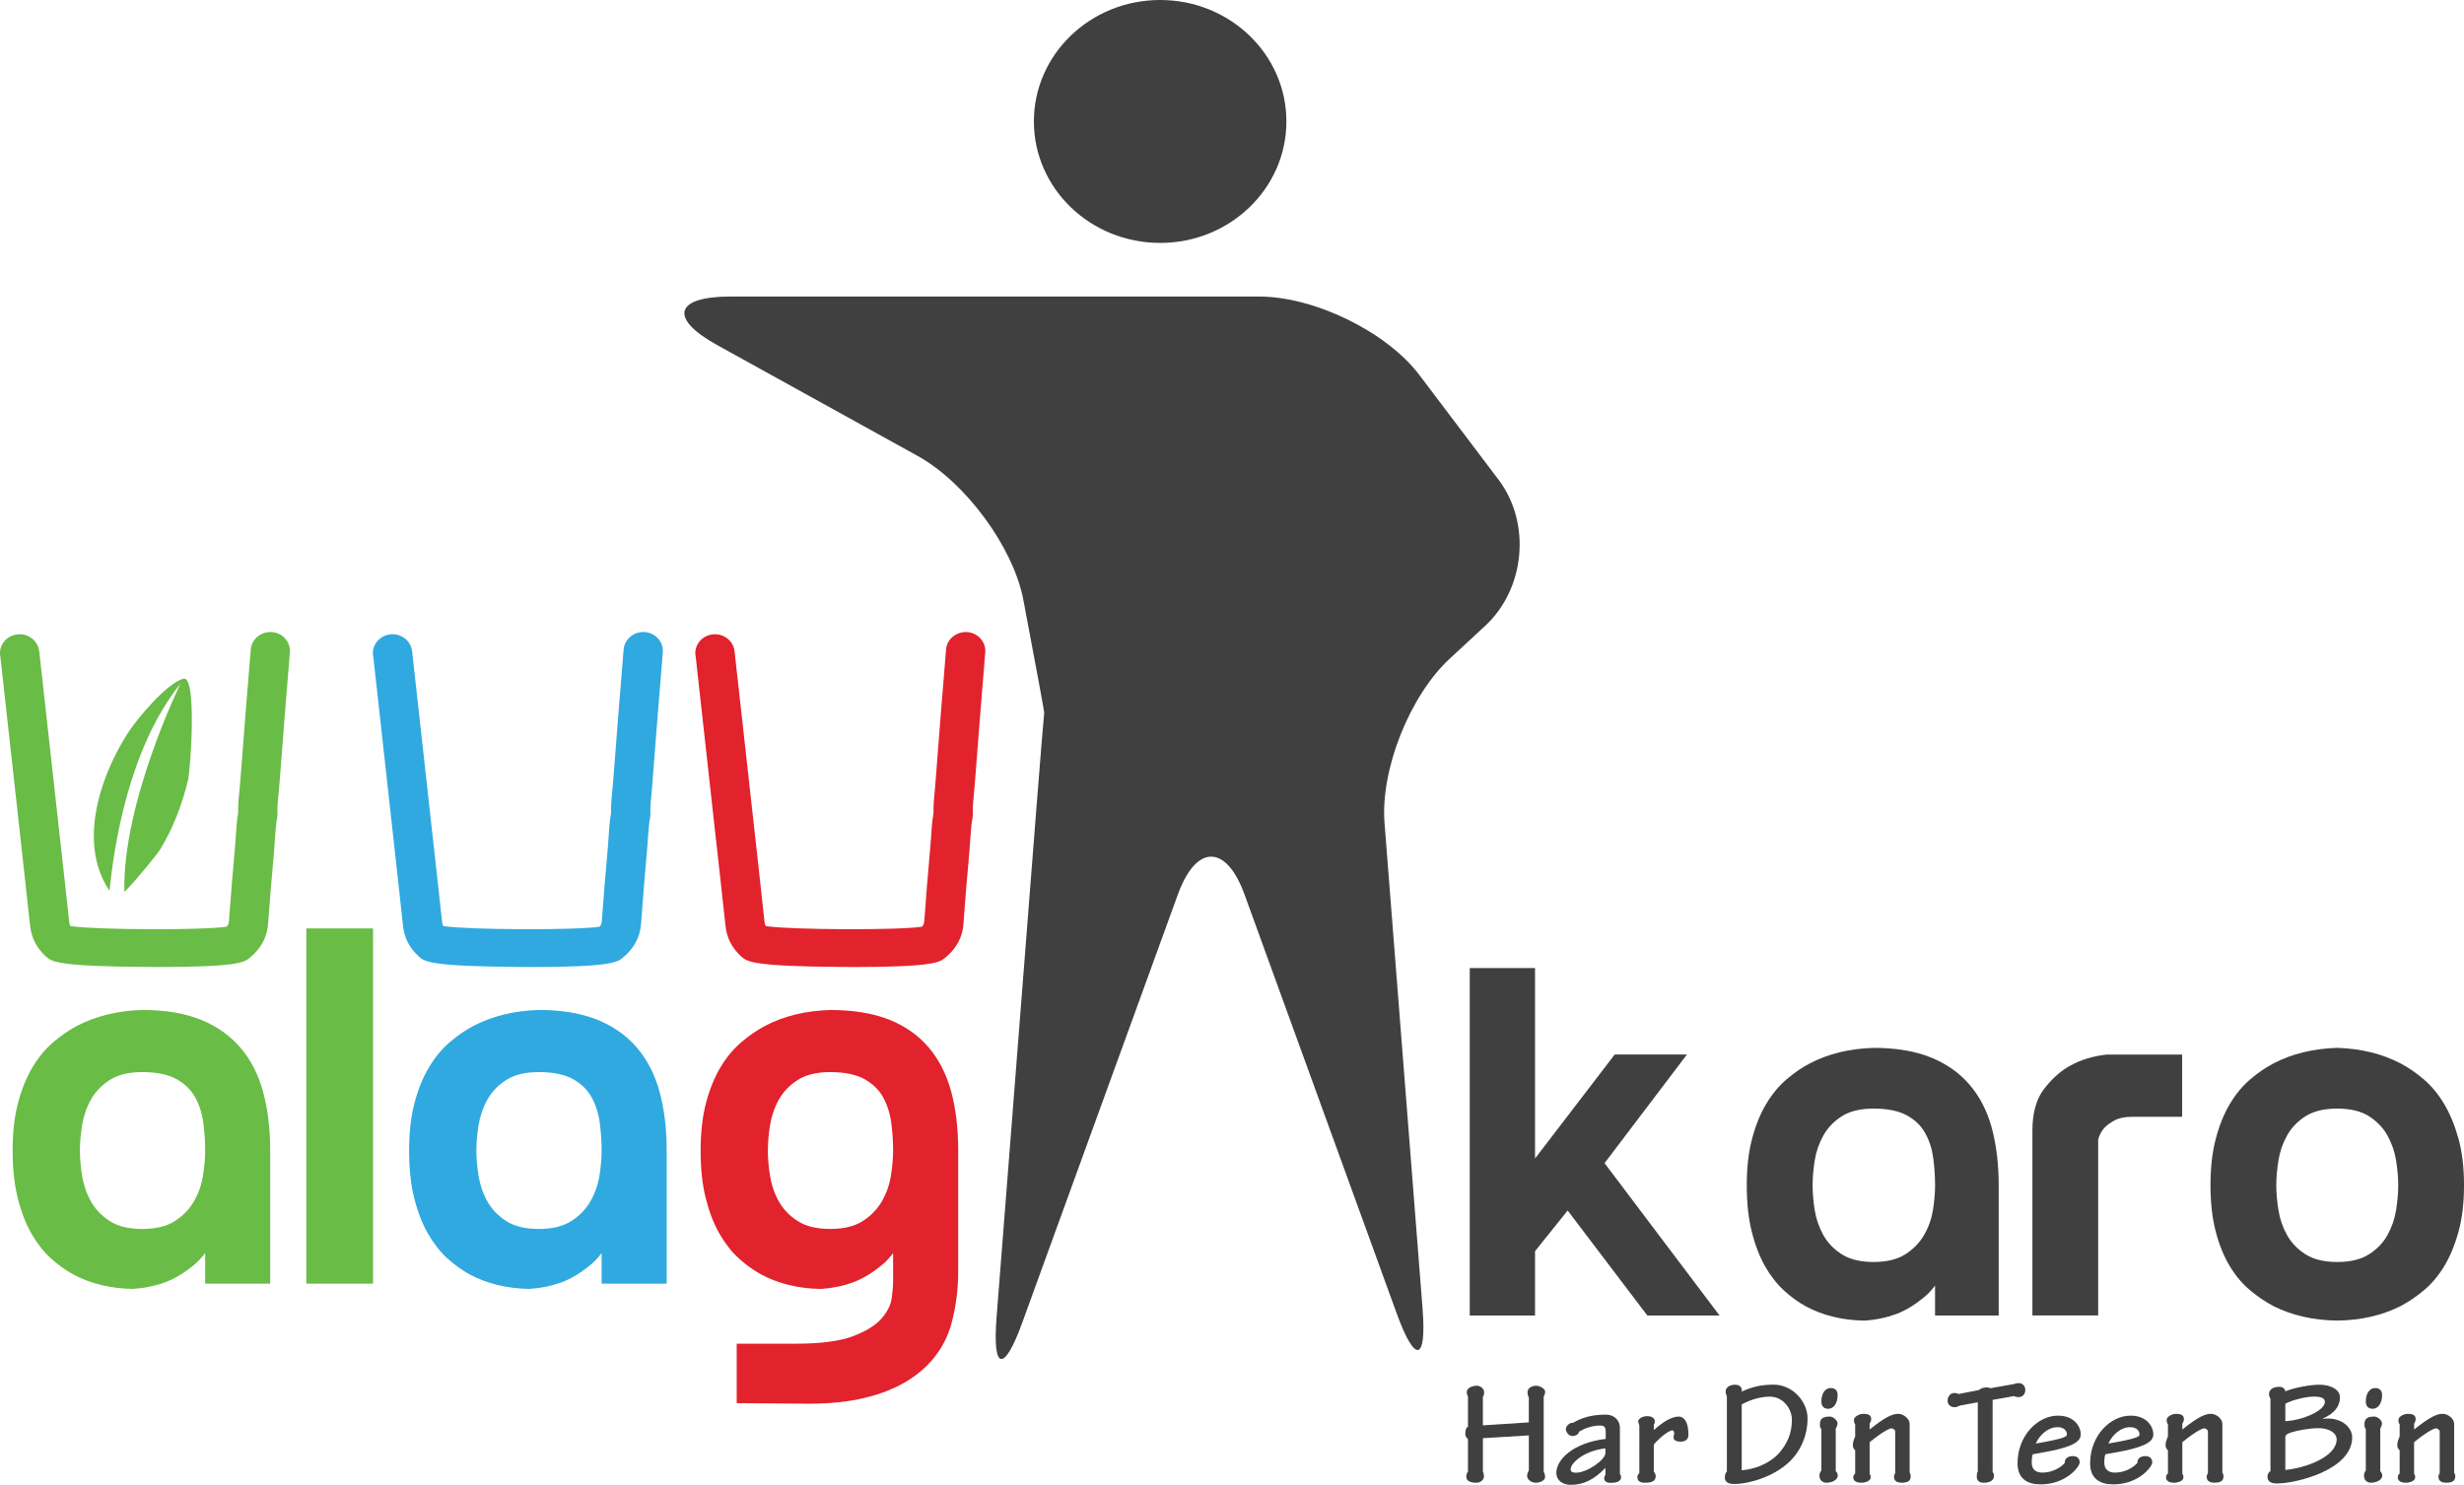
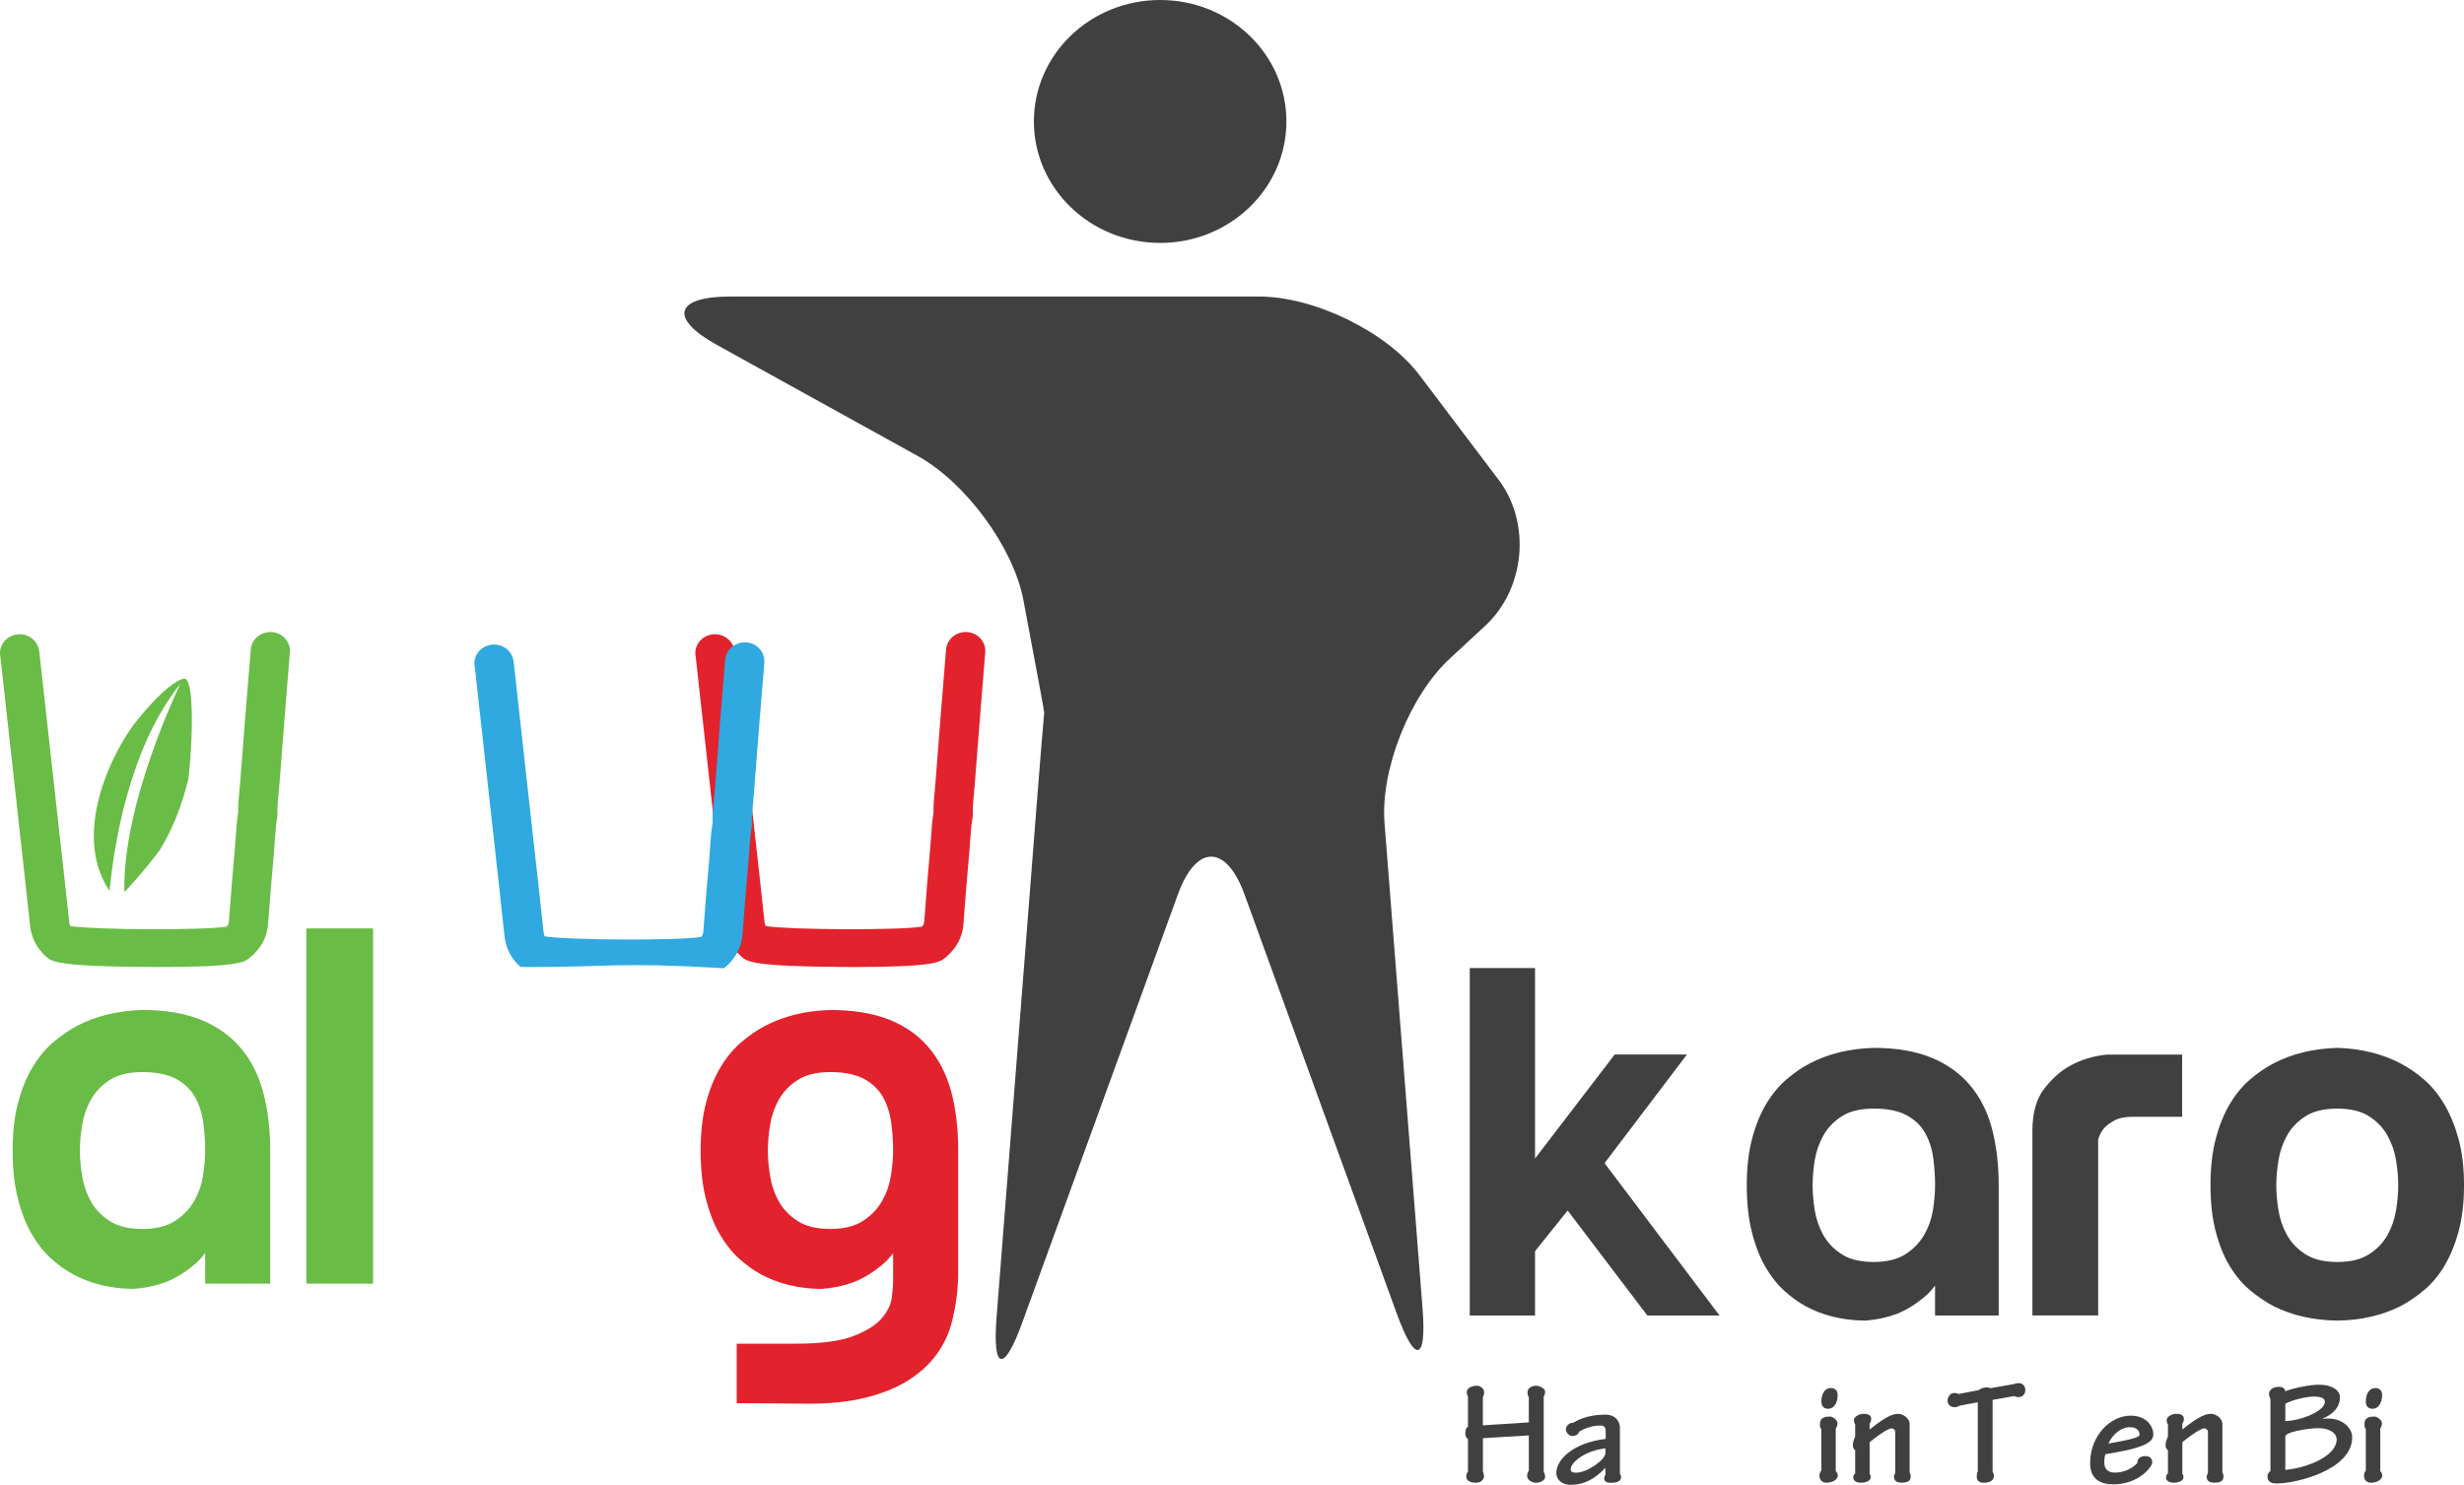
<svg xmlns="http://www.w3.org/2000/svg" version="1.1" id="Layer_1" x="0px" y="0px" width="132.729px" height="80px" viewBox="-55 -32 132.729 80" enable-background="new -55 -32 132.729 80" xml:space="preserve">
  <g>
    <path fill="#404041" d="M24.878,47.267c0.033,0.089,0.059,0.185,0.059,0.274c0,0.189-0.185,0.346-0.412,0.346   c-0.396,0-0.541-0.146-0.541-0.332c0-0.073,0.044-0.236,0.092-0.264v-1.755c-0.075-0.05-0.143-0.166-0.143-0.248   c0-0.21,0.025-0.372,0.143-0.41v-1.633c-0.044-0.081-0.067-0.173-0.067-0.234c0-0.211,0.252-0.351,0.563-0.351   c0.139,0,0.374,0.14,0.374,0.332c0,0.105-0.009,0.202-0.067,0.268v1.535l2.475-0.161v-1.343c-0.06-0.087-0.069-0.209-0.069-0.299   c0-0.206,0.242-0.332,0.469-0.332c0.191,0,0.478,0.166,0.478,0.31c0,0.098-0.018,0.177-0.076,0.261v4.066   c0.042,0.074,0.076,0.185,0.076,0.282c0,0.178-0.268,0.308-0.494,0.308c-0.241,0-0.476-0.161-0.476-0.378   c0-0.097,0.051-0.218,0.093-0.284v-1.889l-2.475,0.15V47.267z" />
    <path fill="#404041" d="M31.495,45.121c0-0.21-0.073-0.316-0.292-0.316c-0.46,0-0.842,0.153-1.153,0.337   c0.018,0.066-0.108,0.229-0.351,0.229c-0.203,0-0.351-0.221-0.351-0.381c0-0.152,0.208-0.357,0.385-0.329   c0.426-0.262,1.002-0.444,1.762-0.444c0.427,0,0.765,0.267,0.765,0.729v2.468c0.031,0.024,0.063,0.11,0.063,0.181   c0,0.241-0.301,0.298-0.551,0.298c-0.277,0-0.359-0.119-0.359-0.246c0-0.071,0.034-0.136,0.067-0.192v-0.363h-0.008   C30.878,47.713,30.303,48,29.607,48c-0.427,0-0.771-0.234-0.771-0.654c0-0.706,0.914-1.617,2.659-1.821V45.121z M31.48,46.037   c-1.103,0.117-1.873,0.761-1.873,1.127c0,0.142,0.117,0.182,0.285,0.182c0.611,0,1.588-0.698,1.588-1.061V46.037z" />
-     <path fill="#404041" d="M33.307,44.805l-0.064-0.211c0-0.148,0.216-0.294,0.485-0.294c0.25,0,0.411,0.11,0.411,0.271   c0,0.062,0.007,0.119-0.053,0.181v0.289h0.011c0.456-0.406,0.927-0.719,1.334-0.719c0.259,0,0.521,0.242,0.521,0.984   c0,0.21-0.134,0.366-0.418,0.366c-0.243,0-0.386-0.086-0.386-0.216c0-0.072,0.017-0.15,0.037-0.207   c0-0.099-0.037-0.186-0.104-0.186c-0.131,0-0.567,0.272-0.994,0.763v1.471c0.053,0.047,0.102,0.146,0.102,0.227   c0,0.242-0.144,0.363-0.593,0.363c-0.269,0-0.395-0.106-0.395-0.313c0-0.083,0.05-0.161,0.106-0.202V44.805z" />
-     <path fill="#404041" d="M38.021,43.219c-0.033-0.056-0.065-0.137-0.065-0.266c0-0.147,0.158-0.347,0.507-0.347   c0.305,0,0.396,0.199,0.353,0.372c0.527-0.242,1.027-0.376,1.721-0.376c1.037,0,1.831,0.922,1.831,1.816   c0,0.906-0.356,1.761-1.01,2.372c-0.845,0.781-2.149,1.165-2.943,1.165c-0.331,0-0.502-0.122-0.502-0.342   c0-0.171,0.044-0.259,0.109-0.334V43.219z M38.822,47.217c0.655-0.053,1.43-0.32,1.974-0.884c0.469-0.523,0.729-1.093,0.729-1.841   c0-0.59-0.477-1.243-1.181-1.243c-0.493,0-1.025,0.148-1.522,0.42V47.217z" />
    <path fill="#404041" d="M43.112,44.998c-0.053-0.049-0.078-0.138-0.078-0.21c0-0.225,0.02-0.467,0.529-0.467   c0.191,0,0.418,0.208,0.418,0.368c0,0.148-0.075,0.227-0.094,0.276v2.301c0.042,0.03,0.108,0.126,0.108,0.224   c0,0.275-0.349,0.396-0.611,0.396c-0.216,0-0.376-0.146-0.376-0.378c0-0.148,0.069-0.236,0.104-0.278V44.998z M43.988,43.157   c0,0.474-0.233,0.746-0.5,0.746s-0.376-0.16-0.376-0.395c0-0.401,0.183-0.723,0.5-0.723C43.854,42.786,43.988,42.92,43.988,43.157" />
    <path fill="#404041" d="M45.711,47.401c0.042,0.057,0.059,0.107,0.059,0.191c0,0.212-0.305,0.294-0.52,0.294   c-0.207,0-0.418-0.082-0.418-0.272c0-0.105,0.027-0.162,0.102-0.226v-1.255c-0.069-0.041-0.126-0.149-0.126-0.269   c0-0.137,0.042-0.272,0.126-0.475v-0.64c-0.042-0.072-0.069-0.142-0.069-0.247c0-0.158,0.263-0.327,0.513-0.327   c0.325,0,0.418,0.113,0.418,0.283c0,0.11-0.051,0.199-0.084,0.248v0.313c0.851-0.683,1.236-0.845,1.537-0.845   c0.297,0,0.618,0.275,0.618,0.531v2.633c0.025,0.048,0.058,0.095,0.058,0.205c0,0.25-0.166,0.341-0.482,0.341   c-0.286,0-0.418-0.115-0.418-0.308c0-0.089,0.025-0.144,0.064-0.208v-2.262c0-0.057-0.123-0.151-0.19-0.151   c-0.082,0-0.393,0.105-1.187,0.747V47.401z" />
    <path fill="#404041" d="M52.337,47.297c0.024,0.044,0.075,0.115,0.075,0.205c0,0.211-0.149,0.385-0.553,0.385   c-0.239,0-0.376-0.106-0.376-0.341c0-0.11,0.017-0.205,0.055-0.273v-3.722l-0.98,0.184c-0.067,0.041-0.16,0.082-0.261,0.082   c-0.235,0-0.385-0.138-0.385-0.354c0-0.232,0.166-0.409,0.343-0.409c0.143,0,0.185,0.019,0.244,0.054l1.11-0.218   c0.118-0.135,0.46-0.177,0.609-0.096l1.257-0.221c0.089-0.037,0.166-0.053,0.257-0.053c0.216,0,0.365,0.14,0.365,0.376   c0,0.202-0.135,0.379-0.354,0.379c-0.118,0-0.186-0.025-0.252-0.056l-1.154,0.205V47.297z" />
-     <path fill="#404041" d="M57.085,45.261c0,0.363-0.259,0.693-2.199,1.024l-0.385,0.066c-0.042,0.125-0.059,0.271-0.059,0.43   c0,0.396,0.216,0.56,0.586,0.56c0.567,0,1.053-0.325,1.201-0.535c-0.025-0.191,0.146-0.354,0.42-0.354   c0.31,0,0.376,0.188,0.376,0.346c0,0.225-0.729,1.177-2.1,1.177c-0.71,0-1.246-0.3-1.246-1.133c0-1.491,1.088-2.569,2.176-2.569   C56.808,44.272,57.085,44.949,57.085,45.261 M54.658,45.776c1.471-0.252,1.681-0.367,1.681-0.482c0-0.192-0.141-0.401-0.502-0.401   C55.354,44.893,54.9,45.261,54.658,45.776" />
    <path fill="#404041" d="M60.995,45.261c0,0.363-0.259,0.693-2.197,1.024l-0.387,0.066c-0.044,0.125-0.059,0.271-0.059,0.43   c0,0.396,0.219,0.56,0.584,0.56c0.571,0,1.052-0.325,1.205-0.535c-0.024-0.191,0.144-0.354,0.416-0.354   c0.309,0,0.378,0.188,0.378,0.346c0,0.225-0.727,1.177-2.098,1.177c-0.71,0-1.248-0.3-1.248-1.133c0-1.491,1.09-2.569,2.176-2.569   C60.718,44.272,60.995,44.949,60.995,45.261 M58.571,45.776c1.47-0.252,1.68-0.367,1.68-0.482c0-0.192-0.143-0.401-0.504-0.401   C59.264,44.893,58.813,45.261,58.571,45.776" />
    <path fill="#404041" d="M62.555,47.401c0.044,0.057,0.061,0.107,0.061,0.191c0,0.212-0.299,0.294-0.52,0.294   c-0.206,0-0.416-0.082-0.416-0.272c0-0.105,0.025-0.162,0.101-0.226v-1.255c-0.069-0.041-0.128-0.149-0.128-0.269   c0-0.137,0.042-0.272,0.128-0.475v-0.64c-0.044-0.072-0.069-0.142-0.069-0.247c0-0.158,0.261-0.327,0.511-0.327   c0.324,0,0.417,0.113,0.417,0.283c0,0.11-0.051,0.199-0.084,0.248v0.313c0.853-0.683,1.237-0.845,1.539-0.845   c0.301,0,0.618,0.275,0.618,0.531v2.633c0.027,0.048,0.061,0.095,0.061,0.205c0,0.25-0.168,0.341-0.485,0.341   c-0.285,0-0.42-0.115-0.42-0.308c0-0.089,0.027-0.144,0.067-0.208v-2.262c0-0.057-0.124-0.151-0.191-0.151   c-0.084,0-0.395,0.105-1.188,0.747V47.401z" />
    <path fill="#404041" d="M67.302,43.355c-0.049-0.069-0.076-0.166-0.076-0.247c0-0.282,0.286-0.389,0.543-0.389   c0.191,0,0.336,0.106,0.326,0.243c0.479-0.187,1.307-0.356,1.848-0.356c0.635,0,1.104,0.277,1.104,0.685   c0,0.476-0.309,0.878-0.927,1.137v0.018c0.099-0.014,0.181-0.018,0.284-0.018c0.774,0,1.302,0.494,1.302,1.014   c0,1.737-2.98,2.485-4.068,2.485c-0.335,0-0.495-0.131-0.495-0.365c0-0.142,0.078-0.266,0.16-0.295V43.355z M68.104,44.57   c0.929-0.047,2.13-0.563,2.13-1.036c0-0.161-0.115-0.289-0.601-0.289c-0.416,0-1.178,0.19-1.529,0.386V44.57z M68.104,47.195   c1.078-0.091,2.767-0.703,2.767-1.651c0-0.257-0.283-0.596-0.995-0.596c-0.467,0-1.139,0.121-1.471,0.232   c-0.225,0.08-0.301,0.14-0.301,0.252V47.195z" />
    <path fill="#404041" d="M72.44,44.998c-0.049-0.049-0.073-0.138-0.073-0.21c0-0.225,0.017-0.467,0.523-0.467   c0.193,0,0.421,0.208,0.421,0.368c0,0.148-0.078,0.227-0.093,0.276v2.301c0.04,0.03,0.107,0.126,0.107,0.224   c0,0.275-0.352,0.396-0.611,0.396c-0.215,0-0.373-0.146-0.373-0.378c0-0.148,0.069-0.236,0.099-0.278V44.998z M73.317,43.157   c0,0.474-0.233,0.746-0.5,0.746c-0.269,0-0.377-0.16-0.377-0.395c0-0.401,0.184-0.723,0.501-0.723   C73.185,42.786,73.317,42.92,73.317,43.157" />
-     <path fill="#404041" d="M75.04,47.401c0.042,0.057,0.059,0.107,0.059,0.191c0,0.212-0.301,0.294-0.517,0.294   c-0.212,0-0.418-0.082-0.418-0.272c0-0.105,0.022-0.162,0.099-0.226v-1.255c-0.067-0.041-0.128-0.149-0.128-0.269   c0-0.137,0.044-0.272,0.128-0.475v-0.64c-0.044-0.072-0.067-0.142-0.067-0.247c0-0.158,0.261-0.327,0.511-0.327   c0.325,0,0.418,0.113,0.418,0.283c0,0.11-0.049,0.199-0.084,0.248v0.313c0.854-0.683,1.237-0.845,1.537-0.845   c0.303,0,0.62,0.275,0.62,0.531v2.633c0.024,0.048,0.061,0.095,0.061,0.205c0,0.25-0.168,0.341-0.487,0.341   c-0.281,0-0.418-0.115-0.418-0.308c0-0.089,0.023-0.144,0.067-0.208v-2.262c0-0.057-0.128-0.151-0.193-0.151   c-0.084,0-0.393,0.105-1.187,0.747V47.401z" />
    <path fill-rule="evenodd" clip-rule="evenodd" fill="#404041" d="M19.581,12.341c-0.227-2.873,1.357-6.859,3.512-8.854l1.913-1.771   c2.155-1.999,2.48-5.536,0.721-7.864l-4.266-5.643c-1.76-2.329-5.649-4.232-8.641-4.232h-28.479c-2.992,0-3.317,1.172-0.725,2.606   l10.818,5.983c2.594,1.437,5.156,4.928,5.693,7.762l0.168,0.895C0.833,4.058,1.262,6.388,1.249,6.4   c-0.01,0.015-0.205,2.377-0.429,5.253l-2.138,27.333c-0.227,2.866,0.398,2.996,1.385,0.273l8.381-23.065   c0.988-2.719,2.604-2.719,3.591,0l8.202,22.582c0.987,2.719,1.613,2.594,1.388-0.278L19.581,12.341z" />
    <path fill-rule="evenodd" clip-rule="evenodd" fill="#404041" d="M14.295-25.456c0,3.612-3.043,6.544-6.8,6.544   c-3.759,0-6.802-2.932-6.802-6.544C0.693-29.071,3.736-32,7.495-32C11.252-32,14.295-29.071,14.295-25.456" />
    <path fill="#E2222C" d="M-8.968,20.101c-0.201,0-0.408-0.004-0.626-0.004c-4.872-0.027-5.175-0.292-5.467-0.555   c-0.503-0.446-0.792-1.007-0.86-1.669c-0.186-1.734-0.38-3.474-0.576-5.216l-1.02-9.206c-0.002-0.021-0.004-0.042-0.008-0.062   c-0.115-0.552,0.258-1.086,0.828-1.196c0.572-0.115,1.133,0.248,1.25,0.798c0.018,0.097,0.03,0.195,0.039,0.292l0.004,0.052   l1.012,9.108c0.193,1.74,0.389,3.48,0.574,5.223c0.01,0.097,0.031,0.167,0.068,0.231c1.396,0.206,7.15,0.229,8.416,0.032   c0.088-0.101,0.112-0.192,0.123-0.294c0.094-1.35,0.209-2.709,0.322-3.981c0.018-0.181,0.031-0.365,0.043-0.554   c0.027-0.423,0.055-0.853,0.131-1.302c-0.008-0.439,0.033-0.857,0.073-1.265c0.013-0.154,0.029-0.306,0.04-0.466   c0.191-2.488,0.374-4.805,0.564-7.077C-3.991,2.43-3.48,2.018-2.897,2.055c0.582,0.045,1.016,0.537,0.97,1.096   c-0.19,2.268-0.372,4.58-0.562,7.071c-0.015,0.168-0.03,0.333-0.045,0.501c-0.039,0.395-0.075,0.766-0.065,1.126l0.004,0.097   l-0.017,0.105c-0.068,0.372-0.093,0.763-0.123,1.178c-0.012,0.203-0.025,0.402-0.043,0.601c-0.111,1.261-0.23,2.607-0.322,3.944   c-0.049,0.727-0.387,1.342-0.998,1.838C-4.368,19.832-4.702,20.101-8.968,20.101" />
-     <path fill="#2FA9E0" d="M-26.337,20.101c-0.2,0-0.408-0.004-0.625-0.004c-4.875-0.027-5.175-0.292-5.468-0.555   c-0.501-0.446-0.794-1.007-0.862-1.669c-0.184-1.734-0.379-3.474-0.573-5.216l-1.019-9.206c-0.004-0.021-0.004-0.042-0.009-0.062   c-0.116-0.552,0.256-1.086,0.827-1.196c0.574-0.115,1.135,0.248,1.248,0.798c0.021,0.097,0.031,0.195,0.041,0.292l0.004,0.052   l1.01,9.108c0.194,1.74,0.392,3.48,0.576,5.223c0.01,0.097,0.029,0.167,0.069,0.231c1.394,0.206,7.148,0.229,8.417,0.032   c0.088-0.101,0.113-0.192,0.119-0.294c0.095-1.35,0.213-2.709,0.326-3.981c0.018-0.181,0.028-0.365,0.039-0.554   c0.028-0.423,0.057-0.853,0.133-1.302c-0.008-0.439,0.032-0.857,0.072-1.265c0.015-0.154,0.029-0.306,0.043-0.466   c0.188-2.488,0.374-4.805,0.563-7.077c0.047-0.561,0.559-0.974,1.139-0.936c0.582,0.045,1.016,0.537,0.97,1.096   c-0.187,2.268-0.372,4.58-0.563,7.071c-0.012,0.168-0.026,0.333-0.042,0.501c-0.041,0.395-0.075,0.766-0.067,1.126l0.006,0.097   l-0.02,0.105c-0.065,0.372-0.09,0.763-0.121,1.178c-0.012,0.203-0.022,0.402-0.044,0.601c-0.11,1.261-0.228,2.607-0.32,3.944   c-0.052,0.727-0.388,1.342-0.999,1.838C-21.737,19.832-22.069,20.101-26.337,20.101" />
+     <path fill="#2FA9E0" d="M-26.337,20.101c-0.2,0-0.408-0.004-0.625-0.004c-0.501-0.446-0.794-1.007-0.862-1.669c-0.184-1.734-0.379-3.474-0.573-5.216l-1.019-9.206c-0.004-0.021-0.004-0.042-0.009-0.062   c-0.116-0.552,0.256-1.086,0.827-1.196c0.574-0.115,1.135,0.248,1.248,0.798c0.021,0.097,0.031,0.195,0.041,0.292l0.004,0.052   l1.01,9.108c0.194,1.74,0.392,3.48,0.576,5.223c0.01,0.097,0.029,0.167,0.069,0.231c1.394,0.206,7.148,0.229,8.417,0.032   c0.088-0.101,0.113-0.192,0.119-0.294c0.095-1.35,0.213-2.709,0.326-3.981c0.018-0.181,0.028-0.365,0.039-0.554   c0.028-0.423,0.057-0.853,0.133-1.302c-0.008-0.439,0.032-0.857,0.072-1.265c0.015-0.154,0.029-0.306,0.043-0.466   c0.188-2.488,0.374-4.805,0.563-7.077c0.047-0.561,0.559-0.974,1.139-0.936c0.582,0.045,1.016,0.537,0.97,1.096   c-0.187,2.268-0.372,4.58-0.563,7.071c-0.012,0.168-0.026,0.333-0.042,0.501c-0.041,0.395-0.075,0.766-0.067,1.126l0.006,0.097   l-0.02,0.105c-0.065,0.372-0.09,0.763-0.121,1.178c-0.012,0.203-0.022,0.402-0.044,0.601c-0.11,1.261-0.228,2.607-0.32,3.944   c-0.052,0.727-0.388,1.342-0.999,1.838C-21.737,19.832-22.069,20.101-26.337,20.101" />
    <path fill="#69BC45" d="M-40.444,37.161h-3.505v-1.984l0.647-0.822c-0.334,0.793-0.756,1.399-1.267,1.813   c-0.51,0.416-1.012,0.719-1.502,0.908c-0.57,0.208-1.159,0.329-1.768,0.368c-1.218-0.019-2.298-0.283-3.241-0.794   c-0.412-0.227-0.809-0.515-1.193-0.864c-0.382-0.349-0.726-0.79-1.031-1.318c-0.305-0.53-0.549-1.163-0.736-1.9   s-0.28-1.597-0.28-2.58c0-0.981,0.098-1.844,0.295-2.58c0.196-0.737,0.456-1.377,0.78-1.913c0.324-0.539,0.696-0.987,1.119-1.347   c0.422-0.359,0.85-0.653,1.281-0.88c1.022-0.529,2.189-0.813,3.506-0.853c1.237,0,2.288,0.177,3.153,0.525   c0.863,0.35,1.576,0.852,2.135,1.504c0.56,0.652,0.967,1.444,1.222,2.38c0.255,0.938,0.384,2.001,0.384,3.192V37.161z    M-47.337,25.762c-0.727,0-1.311,0.142-1.752,0.427c-0.442,0.283-0.781,0.636-1.017,1.062s-0.392,0.884-0.472,1.377   c-0.078,0.491-0.118,0.946-0.118,1.36c0,0.416,0.04,0.869,0.118,1.36c0.08,0.492,0.236,0.951,0.472,1.376   c0.236,0.427,0.575,0.78,1.017,1.063c0.441,0.285,1.025,0.427,1.752,0.427c0.727,0,1.311-0.142,1.753-0.427   c0.441-0.282,0.786-0.636,1.031-1.063c0.245-0.425,0.408-0.884,0.487-1.376c0.078-0.491,0.118-0.944,0.118-1.36   c0-0.51-0.035-1.015-0.103-1.518c-0.069-0.499-0.216-0.954-0.442-1.361c-0.227-0.404-0.566-0.731-1.018-0.978   C-45.963,25.886-46.571,25.762-47.337,25.762" />
    <rect x="-38.5" y="18.022" fill="#69BC45" width="3.595" height="19.139" />
-     <path fill="#2FA9E0" d="M-19.087,37.161h-3.505v-1.984l0.647-0.822c-0.334,0.793-0.756,1.399-1.268,1.813   c-0.51,0.416-1.011,0.719-1.502,0.908c-0.569,0.208-1.158,0.329-1.767,0.368c-1.218-0.019-2.298-0.283-3.241-0.794   c-0.412-0.227-0.811-0.515-1.193-0.864c-0.382-0.349-0.725-0.79-1.03-1.318c-0.306-0.53-0.55-1.163-0.737-1.9   c-0.187-0.737-0.279-1.597-0.279-2.58c0-0.981,0.098-1.844,0.295-2.58c0.195-0.737,0.457-1.377,0.781-1.913   c0.323-0.539,0.695-0.987,1.118-1.347s0.85-0.653,1.281-0.88c1.022-0.529,2.19-0.813,3.506-0.853c1.237,0,2.288,0.177,3.153,0.525   c0.863,0.35,1.576,0.852,2.135,1.504c0.561,0.652,0.967,1.444,1.223,2.38c0.255,0.938,0.383,2.001,0.383,3.192V37.161z    M-25.98,25.762c-0.727,0-1.31,0.142-1.752,0.427c-0.442,0.283-0.782,0.636-1.017,1.062c-0.236,0.426-0.393,0.884-0.473,1.377   c-0.078,0.491-0.117,0.946-0.117,1.36c0,0.416,0.039,0.869,0.117,1.36c0.08,0.492,0.236,0.951,0.473,1.376   c0.234,0.427,0.574,0.78,1.017,1.063c0.442,0.285,1.025,0.427,1.752,0.427c0.728,0,1.312-0.142,1.754-0.427   c0.44-0.282,0.785-0.636,1.03-1.063c0.245-0.425,0.407-0.884,0.486-1.376c0.078-0.491,0.118-0.944,0.118-1.36   c0-0.51-0.035-1.015-0.104-1.518c-0.069-0.499-0.216-0.954-0.442-1.361c-0.226-0.404-0.564-0.731-1.016-0.978   C-24.605,25.886-25.214,25.762-25.98,25.762" />
    <path fill="#E2222C" d="M-10.279,22.417c1.239,0,2.288,0.171,3.153,0.511c0.864,0.34,1.576,0.836,2.136,1.488   s0.967,1.445,1.224,2.381c0.254,0.937,0.382,1.999,0.382,3.19v6.465c0,0.567-0.034,1.092-0.104,1.574   c-0.069,0.483-0.162,0.931-0.278,1.348c-0.178,0.623-0.467,1.194-0.87,1.715c-0.403,0.519-0.918,0.968-1.548,1.347   c-0.628,0.378-1.374,0.671-2.238,0.879c-0.863,0.208-1.856,0.313-2.975,0.313l-3.919-0.028v-3.205h3.183   c1.334,0,2.355-0.132,3.064-0.396c0.705-0.265,1.221-0.581,1.546-0.95c0.323-0.368,0.511-0.742,0.56-1.12s0.073-0.672,0.073-0.879   v-1.871l0.647-0.822c-0.334,0.793-0.756,1.398-1.266,1.813c-0.512,0.416-1.014,0.72-1.503,0.908   c-0.569,0.208-1.159,0.329-1.768,0.368c-1.218-0.019-2.298-0.283-3.241-0.794c-0.412-0.227-0.81-0.515-1.193-0.864   c-0.382-0.349-0.726-0.789-1.03-1.318c-0.305-0.53-0.55-1.162-0.737-1.899c-0.187-0.737-0.278-1.598-0.278-2.581   c0-0.981,0.099-1.844,0.294-2.58c0.195-0.737,0.457-1.376,0.78-1.913c0.323-0.539,0.696-0.987,1.12-1.347   c0.422-0.359,0.849-0.653,1.281-0.88C-12.763,22.738-11.594,22.454-10.279,22.417 M-6.891,29.987c0-0.51-0.034-1.015-0.103-1.516   c-0.069-0.501-0.217-0.956-0.441-1.362c-0.227-0.406-0.566-0.731-1.018-0.979c-0.451-0.244-1.061-0.368-1.827-0.368   c-0.726,0-1.31,0.142-1.752,0.427c-0.442,0.283-0.78,0.637-1.017,1.063c-0.236,0.425-0.393,0.884-0.471,1.375   c-0.08,0.492-0.117,0.947-0.117,1.361c0,0.416,0.037,0.869,0.117,1.36c0.078,0.492,0.234,0.951,0.471,1.376   c0.236,0.426,0.574,0.78,1.017,1.063c0.442,0.284,1.026,0.426,1.752,0.426c0.728,0,1.312-0.142,1.754-0.426   c0.441-0.283,0.785-0.638,1.031-1.063c0.245-0.425,0.407-0.884,0.485-1.376C-6.931,30.856-6.891,30.403-6.891,29.987" />
    <polygon fill="#404041" points="27.688,38.876 24.172,38.876 24.172,20.158 27.688,20.158 27.688,30.418 31.979,24.816    35.87,24.816 31.433,30.668 37.627,38.876 33.737,38.876 29.445,33.22 27.688,35.411  " />
    <path fill="#404041" d="M52.665,38.876h-3.429v-1.94l0.634-0.805c-0.327,0.776-0.739,1.367-1.239,1.774   c-0.5,0.408-0.989,0.703-1.469,0.888c-0.557,0.203-1.133,0.322-1.729,0.359c-1.191-0.017-2.248-0.276-3.169-0.775   c-0.403-0.223-0.792-0.503-1.166-0.848c-0.374-0.341-0.712-0.77-1.01-1.288c-0.297-0.518-0.538-1.137-0.719-1.857   c-0.185-0.721-0.275-1.562-0.275-2.523s0.097-1.802,0.29-2.523c0.191-0.721,0.445-1.345,0.763-1.872s0.683-0.966,1.094-1.316   c0.412-0.353,0.832-0.639,1.255-0.859c0.998-0.518,2.139-0.795,3.429-0.833c1.21,0,2.236,0.172,3.082,0.515   c0.845,0.342,1.542,0.83,2.088,1.47c0.549,0.636,0.947,1.413,1.197,2.328c0.247,0.916,0.373,1.954,0.373,3.119V38.876z    M45.925,27.729c-0.712,0-1.283,0.139-1.716,0.415c-0.431,0.278-0.763,0.625-0.994,1.042c-0.23,0.416-0.384,0.863-0.462,1.343   c-0.075,0.481-0.113,0.926-0.113,1.332s0.038,0.851,0.113,1.332c0.078,0.48,0.231,0.929,0.462,1.345   c0.231,0.415,0.563,0.763,0.994,1.038c0.433,0.278,1.004,0.417,1.716,0.417c0.71,0,1.281-0.139,1.713-0.417   c0.433-0.275,0.769-0.623,1.008-1.038c0.242-0.416,0.399-0.864,0.478-1.345c0.075-0.481,0.113-0.926,0.113-1.332   c0-0.498-0.034-0.993-0.101-1.483c-0.067-0.49-0.21-0.934-0.433-1.331c-0.221-0.397-0.551-0.717-0.994-0.957   C47.269,27.849,46.673,27.729,45.925,27.729" />
    <path fill="#404041" d="M54.48,28.921c0-0.961,0.212-1.713,0.634-2.261c0.422-0.544,0.883-0.956,1.382-1.232   c0.597-0.333,1.269-0.537,2.016-0.611h4.034v3.355H59.84c-0.385,0-0.697,0.064-0.939,0.195c-0.239,0.129-0.426,0.267-0.561,0.416   c-0.153,0.184-0.259,0.389-0.317,0.609v9.483H54.48V28.921z" />
    <path fill="#404041" d="M64.073,31.86c0-0.962,0.097-1.802,0.29-2.523c0.19-0.721,0.445-1.345,0.762-1.872   c0.317-0.527,0.681-0.966,1.095-1.316c0.414-0.353,0.832-0.639,1.256-0.859c0.995-0.518,2.14-0.795,3.427-0.833   c1.267,0.038,2.4,0.315,3.4,0.833c0.42,0.221,0.84,0.507,1.254,0.859c0.411,0.351,0.777,0.789,1.094,1.316   c0.317,0.527,0.576,1.151,0.777,1.872c0.201,0.722,0.302,1.562,0.302,2.523s-0.101,1.803-0.302,2.523s-0.46,1.34-0.777,1.857   c-0.316,0.519-0.683,0.947-1.094,1.288c-0.414,0.345-0.834,0.625-1.254,0.848c-1,0.499-2.134,0.759-3.4,0.775   c-1.287-0.017-2.432-0.276-3.427-0.775c-0.424-0.223-0.842-0.503-1.256-0.848c-0.414-0.341-0.777-0.77-1.095-1.288   c-0.316-0.518-0.571-1.137-0.762-1.857C64.17,33.663,64.073,32.822,64.073,31.86 M70.902,27.729c-0.712,0-1.283,0.139-1.716,0.415   c-0.431,0.278-0.763,0.625-0.993,1.042c-0.231,0.416-0.385,0.863-0.46,1.343c-0.078,0.481-0.116,0.926-0.116,1.332   s0.038,0.851,0.116,1.332c0.075,0.48,0.229,0.929,0.46,1.345c0.23,0.415,0.563,0.763,0.993,1.038   c0.433,0.278,1.004,0.417,1.716,0.417c0.71,0,1.282-0.139,1.714-0.417c0.433-0.275,0.762-0.623,0.993-1.038   c0.231-0.416,0.385-0.864,0.462-1.345c0.076-0.481,0.115-0.926,0.115-1.332s-0.039-0.851-0.115-1.332   c-0.077-0.479-0.23-0.927-0.462-1.343c-0.231-0.417-0.561-0.764-0.993-1.042C72.185,27.867,71.612,27.729,70.902,27.729" />
    <path fill="#69BC45" d="M-46.422,20.101c-0.201,0-0.41-0.004-0.628-0.004c-4.874-0.027-5.175-0.292-5.466-0.555   c-0.501-0.446-0.792-1.007-0.863-1.669c-0.186-1.734-0.378-3.474-0.574-5.216l-1.019-9.206c-0.001-0.021-0.005-0.042-0.008-0.062   c-0.115-0.552,0.256-1.086,0.827-1.196c0.574-0.115,1.131,0.248,1.249,0.798c0.02,0.097,0.032,0.195,0.039,0.292l0.006,0.052   l1.01,9.108c0.193,1.74,0.39,3.48,0.576,5.223c0.008,0.097,0.028,0.167,0.067,0.231c1.394,0.206,7.152,0.229,8.417,0.032   c0.09-0.101,0.114-0.192,0.121-0.294c0.095-1.35,0.212-2.709,0.326-3.981c0.017-0.181,0.028-0.365,0.041-0.554   c0.026-0.423,0.053-0.853,0.129-1.302c-0.007-0.439,0.035-0.857,0.076-1.265c0.014-0.154,0.029-0.306,0.041-0.466   c0.188-2.488,0.375-4.805,0.563-7.077c0.044-0.561,0.558-0.974,1.138-0.936c0.583,0.045,1.015,0.537,0.968,1.096   c-0.186,2.268-0.371,4.58-0.56,7.071c-0.015,0.168-0.029,0.333-0.045,0.501c-0.039,0.395-0.076,0.766-0.064,1.126l0.003,0.097   l-0.018,0.105c-0.067,0.372-0.093,0.763-0.122,1.178c-0.012,0.203-0.027,0.402-0.042,0.601c-0.112,1.261-0.229,2.607-0.325,3.944   c-0.049,0.727-0.386,1.342-0.999,1.838C-41.824,19.832-42.157,20.101-46.422,20.101" />
    <path fill="#69BC45" d="M-45.123,4.567c-0.906,0.248-2.507,2.177-2.972,2.901c-0.551,0.851-1.055,1.865-1.399,2.93   c-0.614,1.9-0.708,3.979,0.397,5.605c0.212-2.257,1.002-7.666,3.818-11.165c0,0-3.134,6.385-3.021,11.224   c0.681-0.684,1.821-2.114,1.915-2.272c0.708-1.166,1.199-2.441,1.512-3.751C-44.737,9.474-44.376,4.356-45.123,4.567" />
  </g>
</svg>